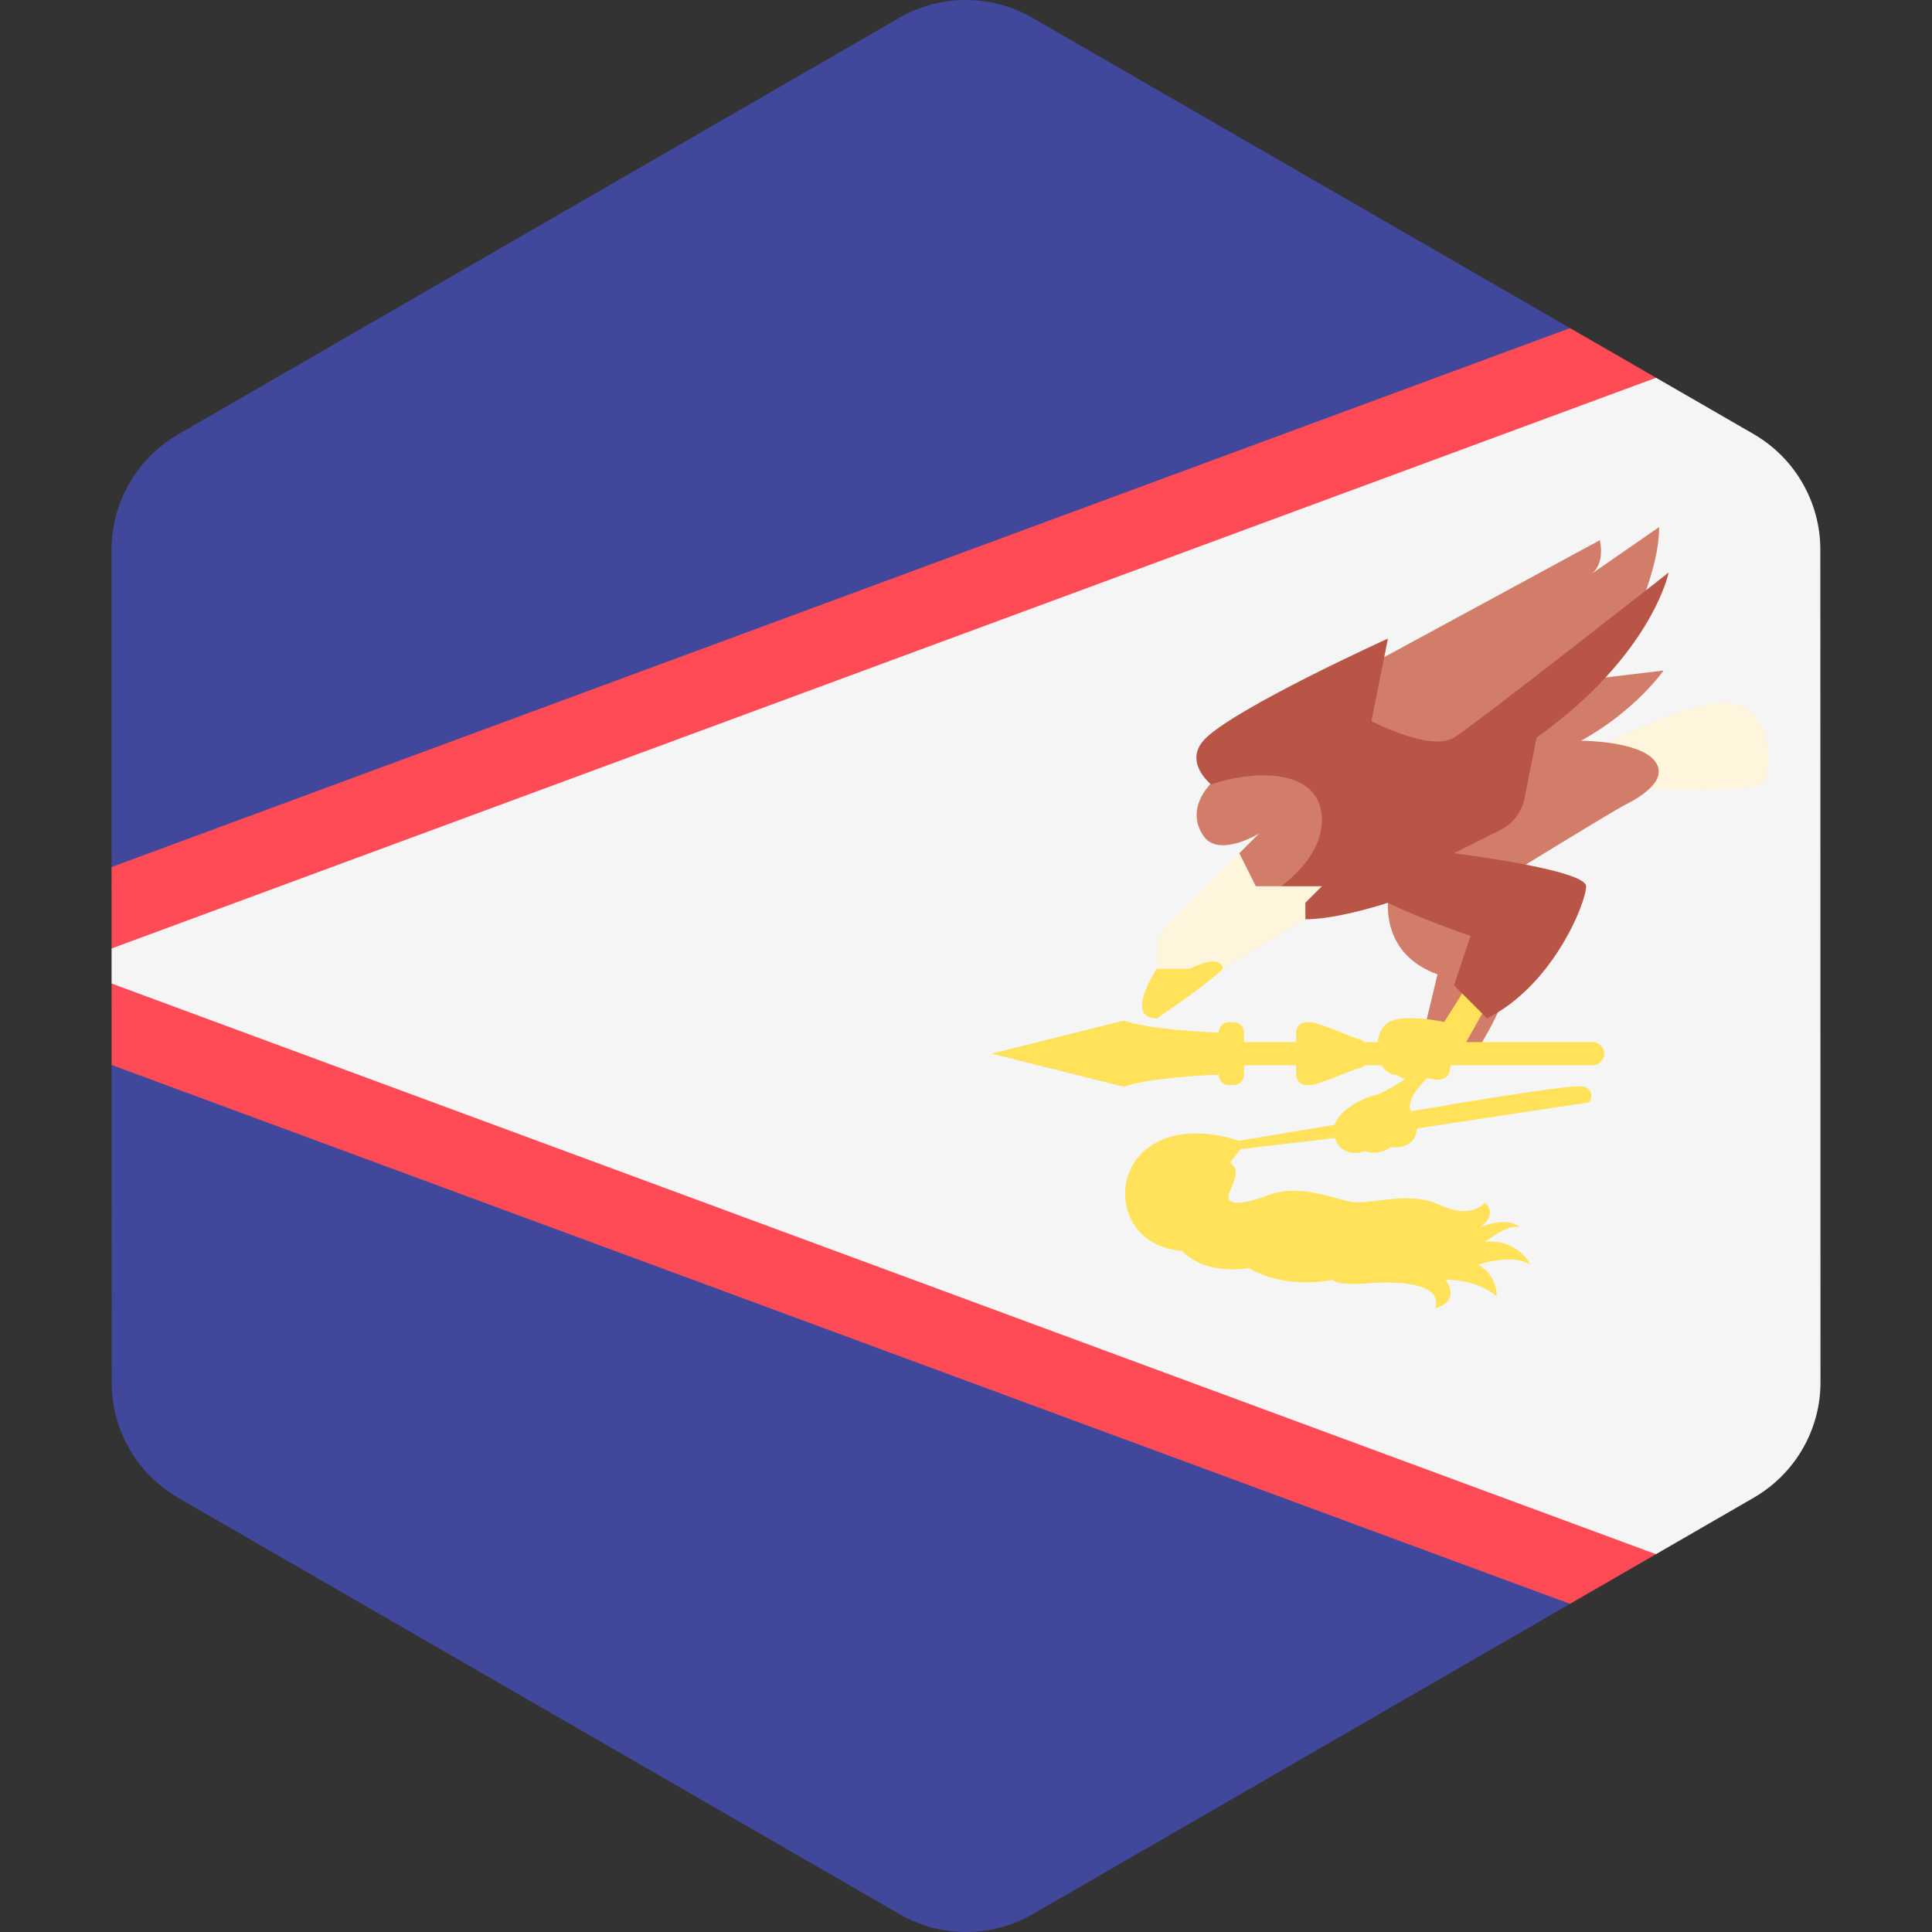
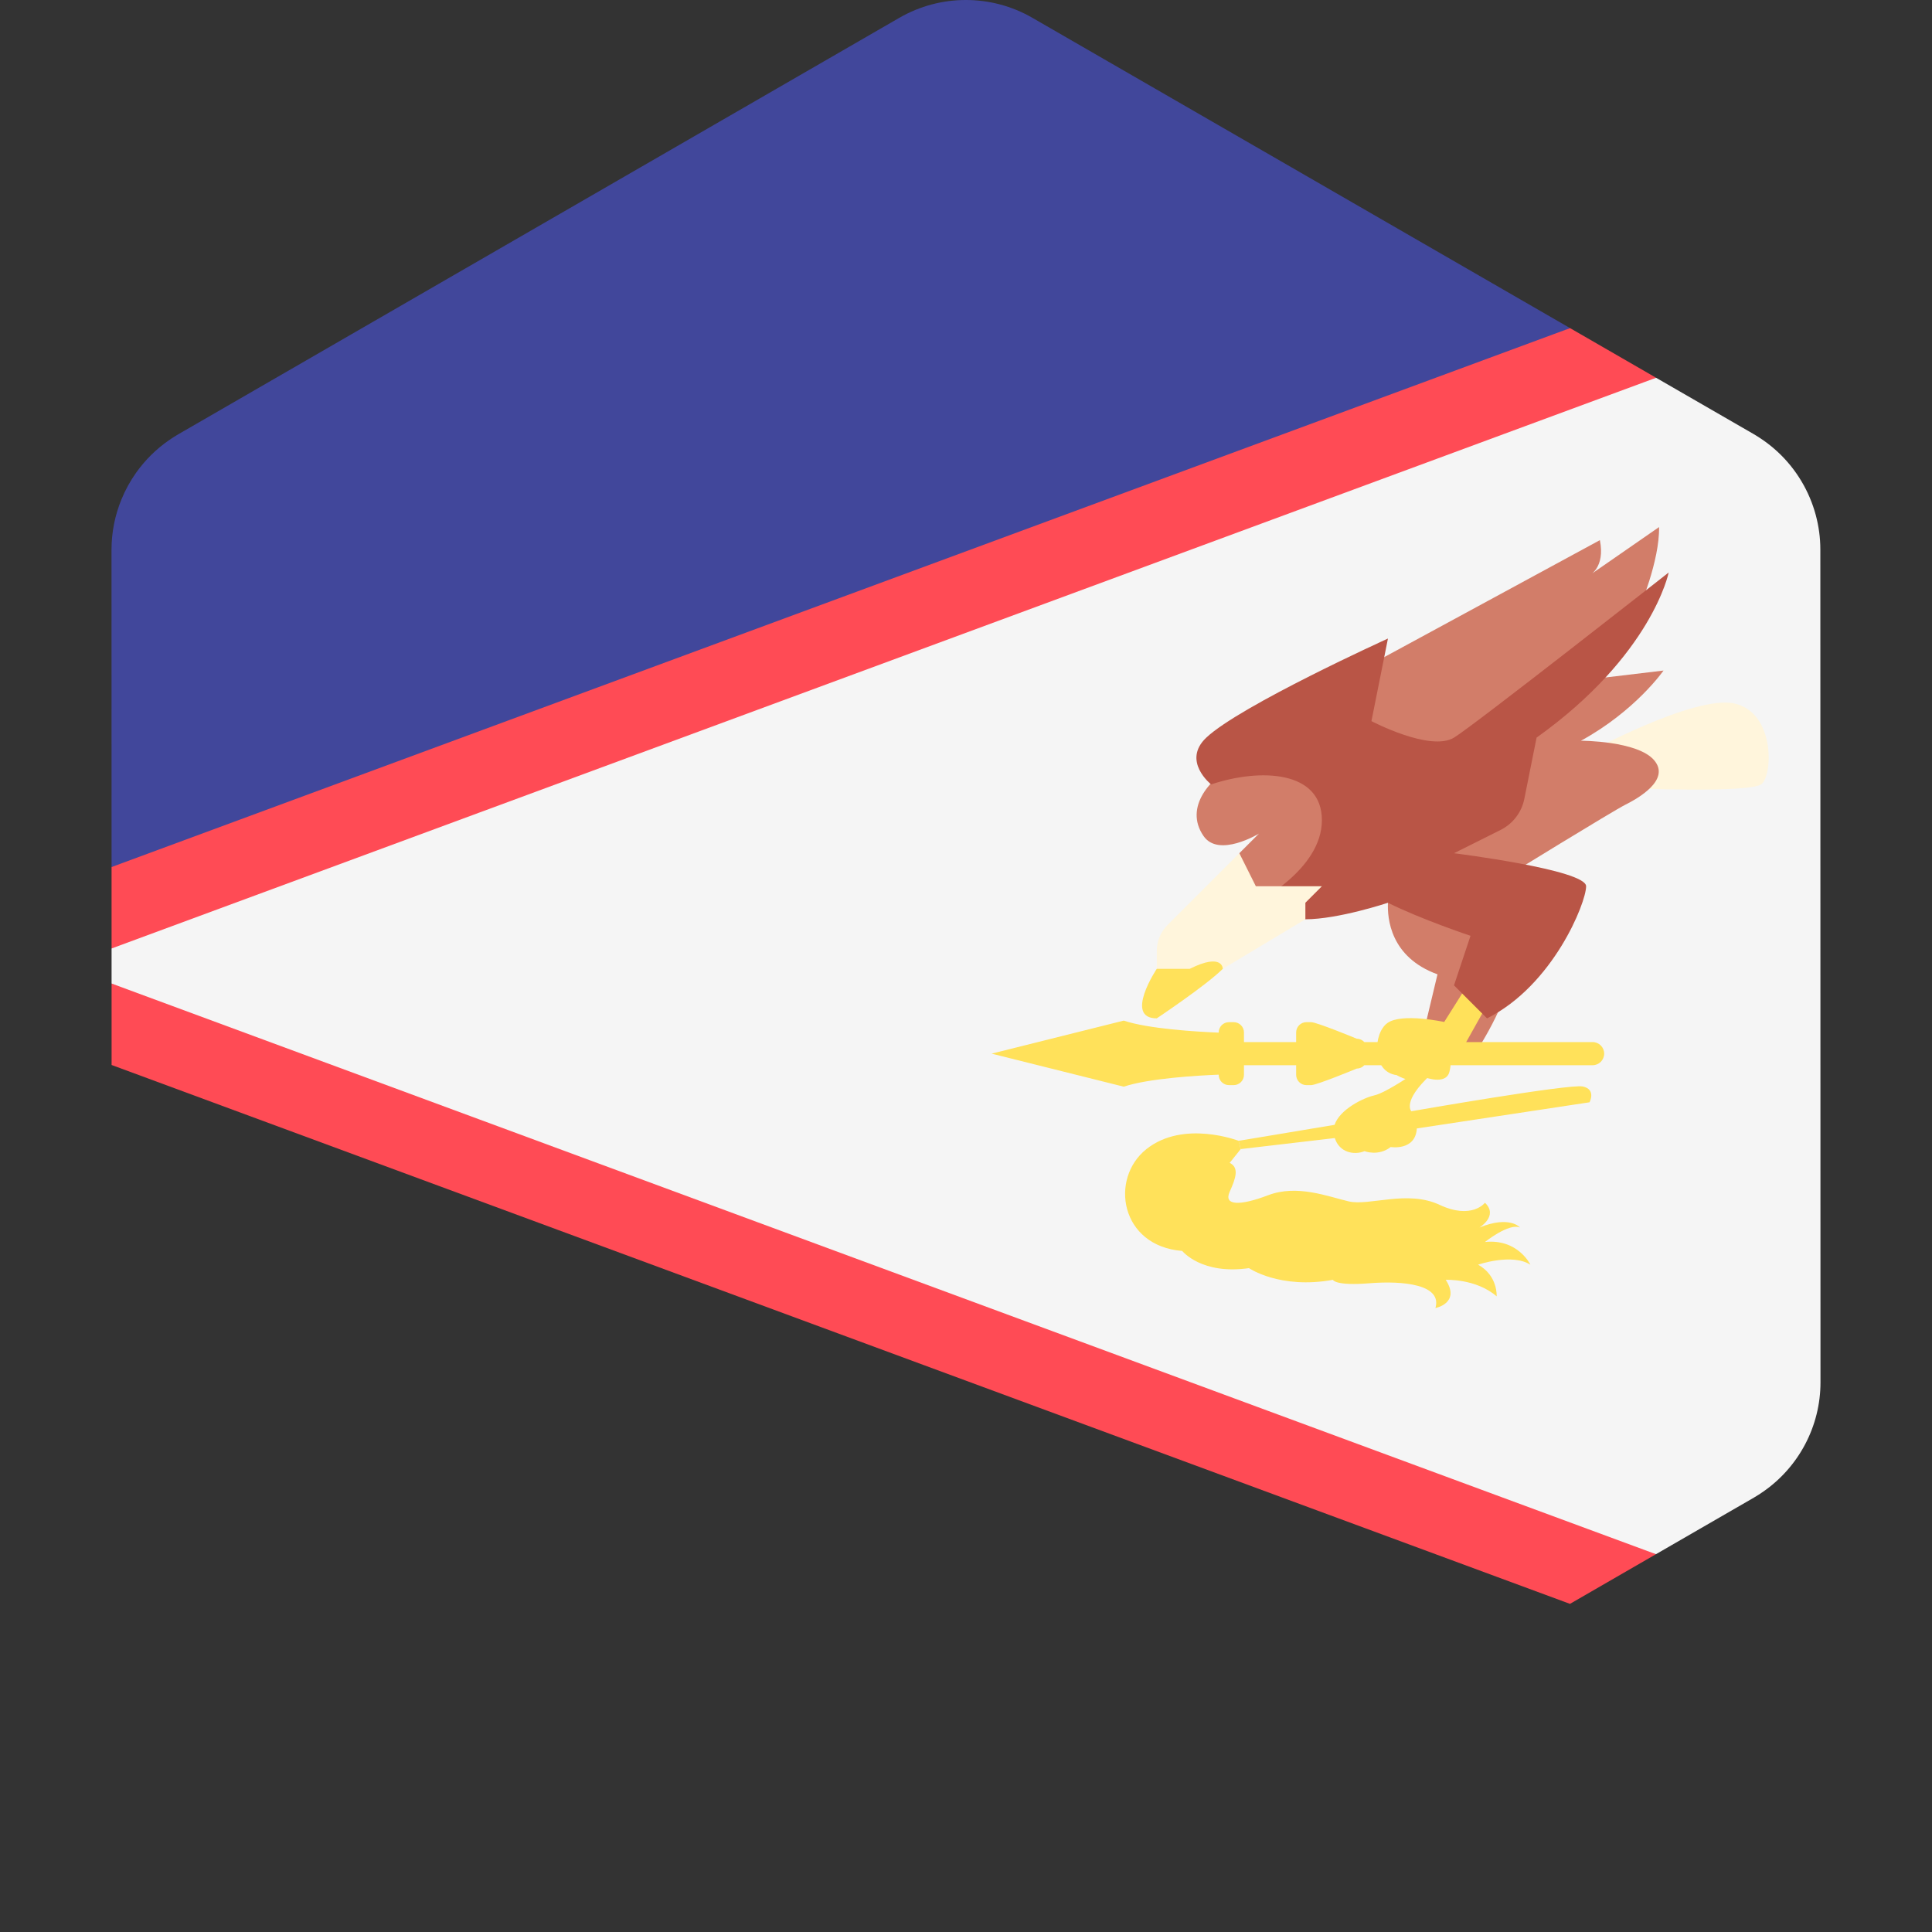
<svg xmlns="http://www.w3.org/2000/svg" version="1.1" id="Layer_1" x="0px" y="0px" viewBox="0 0 512.001 512.001" style="enable-background:new 0 0 512.001 512.001;" xml:space="preserve">
  <rect x="0" y="0" width="512.001" height="512.001" fill="#333333" stroke="none" />
  <g>
-     <path style="fill:#41479B;" d="M29.566,229.772l198.942-61.253L416.08,86.953l2.776,1.602l0,0l-17.87-10.313l-68.339-39.441   l-26.659-15.386l-19.995-11.539l-12.39-7.151c-10.918-6.302-24.37-6.3-35.287,0.006l-12.307,7.108l-19.995,11.548l-26.659,15.398   l0,0l-68.33,39.466L81.078,95.547l-22.191,12.818l-11.697,6.756c-0.841,0.486-1.648,1.015-2.439,1.561   c-3.392,2.349-6.296,5.254-8.638,8.538c-1.572,2.206-2.883,4.585-3.911,7.092c-1.715,4.179-2.652,8.706-2.651,13.371l0.007,42.41   l0.005,27.164L29.566,229.772z" />
-     <path style="fill:#41479B;" d="M29.577,296.733v0.014v0.005l0.005,27.159l0.007,42.478v0.006   c0.003,11.607,5.715,22.388,15.14,28.946c0.812,0.565,1.642,1.11,2.509,1.611l23.377,13.491l22.198,12.812l18.204,10.506   l94.999,54.826l19.995,11.539l12.39,7.151c10.918,6.301,24.37,6.298,35.287-0.006l12.307-7.108l19.995-11.548l26.659-15.397   l57.588-33.261l10.742-6.205l15.082-8.711L226.012,345.97L29.577,282.234V296.733z" />
+     <path style="fill:#41479B;" d="M29.566,229.772l198.942-61.253L416.08,86.953l2.776,1.602l0,0l-17.87-10.313l-68.339-39.441   l-26.659-15.386l-19.995-11.539l-12.39-7.151c-10.918-6.302-24.37-6.3-35.287,0.006l-19.995,11.548l-26.659,15.398   l0,0l-68.33,39.466L81.078,95.547l-22.191,12.818l-11.697,6.756c-0.841,0.486-1.648,1.015-2.439,1.561   c-3.392,2.349-6.296,5.254-8.638,8.538c-1.572,2.206-2.883,4.585-3.911,7.092c-1.715,4.179-2.652,8.706-2.651,13.371l0.007,42.41   l0.005,27.164L29.566,229.772z" />
  </g>
  <g>
    <polygon style="fill:#FF4B55;" points="438.849,411.877 254.75,325.975 29.571,260.647 29.574,282.232 416.059,425.041    428.3,417.97  " />
    <polygon style="fill:#FF4B55;" points="416.08,86.953 29.566,229.772 29.569,251.355 251.001,191.012 438.881,100.112    429.797,94.87 418.855,88.555  " />
  </g>
  <path style="fill:#F5F5F5;" d="M482.442,323.911l-0.005-27.164l-0.014-81.491l-0.005-27.164l-0.008-42.486  c0-3.105-0.422-6.147-1.202-9.07c-0.42-1.572-0.949-3.107-1.577-4.597c-2.568-6.091-6.814-11.419-12.362-15.28  c-0.812-0.565-1.642-1.11-2.509-1.61l-23.71-13.684l-2.172-1.253L29.569,251.355l0.001,9.292l409.278,151.23l11.643-6.726  l14.319-8.27c0.841-0.486,1.648-1.013,2.439-1.562c9.465-6.556,15.201-17.365,15.2-29.001L482.442,323.911z" />
  <path style="fill:#FFF5DC;" d="M431.552,208.881c0,0,32.275,1.367,35.284-1.095s3.555-18.874-7.112-21.334  c-10.667-2.461-39.66,13.403-39.66,13.403L431.552,208.881z" />
  <g>
    <path style="fill:#D27D69;" d="M368.369,234.319c0,0-0.365,0.912-0.547,4.924s0.547,14.406,13.129,18.965l-2.918,12.218   l13.311,8.023c0,0,9.847-14.587,10.393-26.805C402.285,239.424,368.369,234.319,368.369,234.319z" />
    <path style="fill:#D27D69;" d="M328.435,226.113l5.197-5.197c0,0-10.638,6.491-14.678,0.639   c-5.289-7.658,1.823-15.682,9.209-19.237s22.155-0.821,22.155-0.821l9.3,23.796l-28.172,17.779L328.435,226.113z" />
    <path style="fill:#D27D69;" d="M415.688,180.709l25.164-3.009c0,0-7.385,10.667-21.882,18.6c0,0,15.043,0,19.42,5.197   c4.376,5.197-4.376,10.12-7.659,11.762c-3.282,1.641-31.729,19.146-31.729,19.146l-25.437-3.009L415.688,180.709z" />
    <path style="fill:#D27D69;" d="M434.379,161.379c0,0,5.471-12.764,5.289-21.699l-18.417,12.764c0,0,4.194-2.006,2.735-9.3   l-60.175,32.64l-12.218,21.699l37.199,11.488L434.379,161.379z" />
  </g>
  <path style="fill:#FFE15A;" d="M389.02,260.851l-6.291,9.984c0,0-11.214-2.462-15.043,0.274c-3.829,2.735-4.24,12.993,2.462,13.812  c0,0,4.65,2.872,7.385,0.547c0,0,5.607,2.188,6.564-1.367s-0.274-6.564-0.274-6.564h3.966l6.974-12.445L389.02,260.851z" />
  <path style="fill:#B95546;" d="M332.811,239.242c0,0,17.505-8.753,17.505-21.882s-16.229-13.859-29.358-9.482  c0,0-7.842-6.2-1.276-12.399c8.999-8.499,48.139-26.258,48.139-26.258l-4.376,21.882c0,0,15.591,8.205,21.882,4.376  c5.286-3.218,56.892-43.763,56.892-43.763s-4.376,21.882-35.01,43.763l-3.247,16.231c-0.714,3.565-3.033,6.602-6.285,8.229  l-12.35,6.176c0,0,35.01,4.376,35.01,8.753s-8.753,26.258-26.258,35.01l-8.753-8.753l4.376-13.129c0,0-13.129-4.376-21.882-8.753  c0,0-13.129,4.376-21.882,4.376C337.188,243.618,332.811,239.242,332.811,239.242z" />
  <path style="fill:#FFF5DC;" d="M306.554,261.123v-9.094c0-2.584,1.026-5.062,2.853-6.889l19.029-19.029l4.376,8.753h17.505  l-4.376,4.376v4.376l-21.882,13.129L306.554,261.123z" />
  <g>
    <path style="fill:#FFE15A;" d="M315.306,256.747h-8.753c0,0-8.753,13.129,0,13.129c0,0,13.129-8.753,17.505-13.129   C324.059,256.747,324.059,252.371,315.306,256.747z" />
    <path style="fill:#FFE15A;" d="M422.057,276.16h-60.5c-0.499-0.537-1.196-0.884-1.987-0.884c0,0-10.597-4.391-12.105-4.391h-1.242   c-1.507,0-2.729,1.222-2.729,2.729v2.547h-13.83v-2.547c0-1.507-1.222-2.729-2.729-2.729h-1.242c-1.507,0-2.729,1.222-2.729,2.729   v0.046c-5.927-0.241-18.6-0.997-25.164-3.185l-35.01,8.753l35.01,8.753c6.563-2.188,19.236-2.944,25.164-3.185v0.046   c0,1.506,1.222,2.729,2.729,2.729h1.242c1.507,0,2.729-1.222,2.729-2.729v-2.547h13.83v2.547c0,1.506,1.222,2.729,2.729,2.729   h1.242c1.507,0,12.105-4.391,12.105-4.391c0.79,0,1.488-0.346,1.987-0.884h60.5c1.693,0,3.067-1.373,3.067-3.067   C425.125,277.534,423.752,276.16,422.057,276.16z" />
    <path style="fill:#FFE15A;" d="M419.427,287.928c-3.646-0.73-45.405,6.564-45.405,6.564s-2.553-2.553,5.106-9.665l-3.647-0.912   c0,0-8.023,5.653-11.306,6.382c-2.827,0.629-9.141,3.698-10.498,7.798l-25.424,4.238l0.547,2.188l24.938-2.923   c1.19,3.831,5.11,4.612,7.884,3.47c0,0,3.648,1.458,6.929-1.095c0,0,6.564,1.095,6.929-4.924l45.769-6.929   C421.25,292.122,423.073,288.658,419.427,287.928z" />
    <path style="fill:#FFE15A;" d="M393.532,318.745c0,0-3.464,4.559-12.035,0.547c-8.57-4.011-18.6,0.365-24.07-0.912   c-5.471-1.276-13.676-4.559-21.334-1.641c-7.659,2.918-11.853,2.735-10.211-0.912c1.641-3.646,2.553-6.382,0-7.658l2.918-3.648   l-0.547-2.188c0,0-14.587-5.652-24.435,2.188c-9.847,7.842-6.929,25.71,9.482,26.988c0,0,5.106,6.382,17.688,4.559   c0,0,8.205,5.652,22.246,3.1c0,0,0.547,1.641,9.665,0.912s19.328,0.365,17.505,6.564c0,0,6.747-1.276,2.735-7.477   c0,0,8.023-0.365,13.494,4.376c0,0,0.365-5.471-4.924-8.388c0,0,8.935-3.1,13.859,0c0,0-3.282-6.929-12.034-6.017   c0,0,6.382-5.106,9.3-3.829c0,0-2.736-3.283-10.758,0C392.074,325.311,397.18,322.21,393.532,318.745z" />
  </g>
  <g />
  <g />
  <g />
  <g />
  <g />
  <g />
  <g />
  <g />
  <g />
  <g />
  <g />
  <g />
  <g />
  <g />
  <g />
</svg>